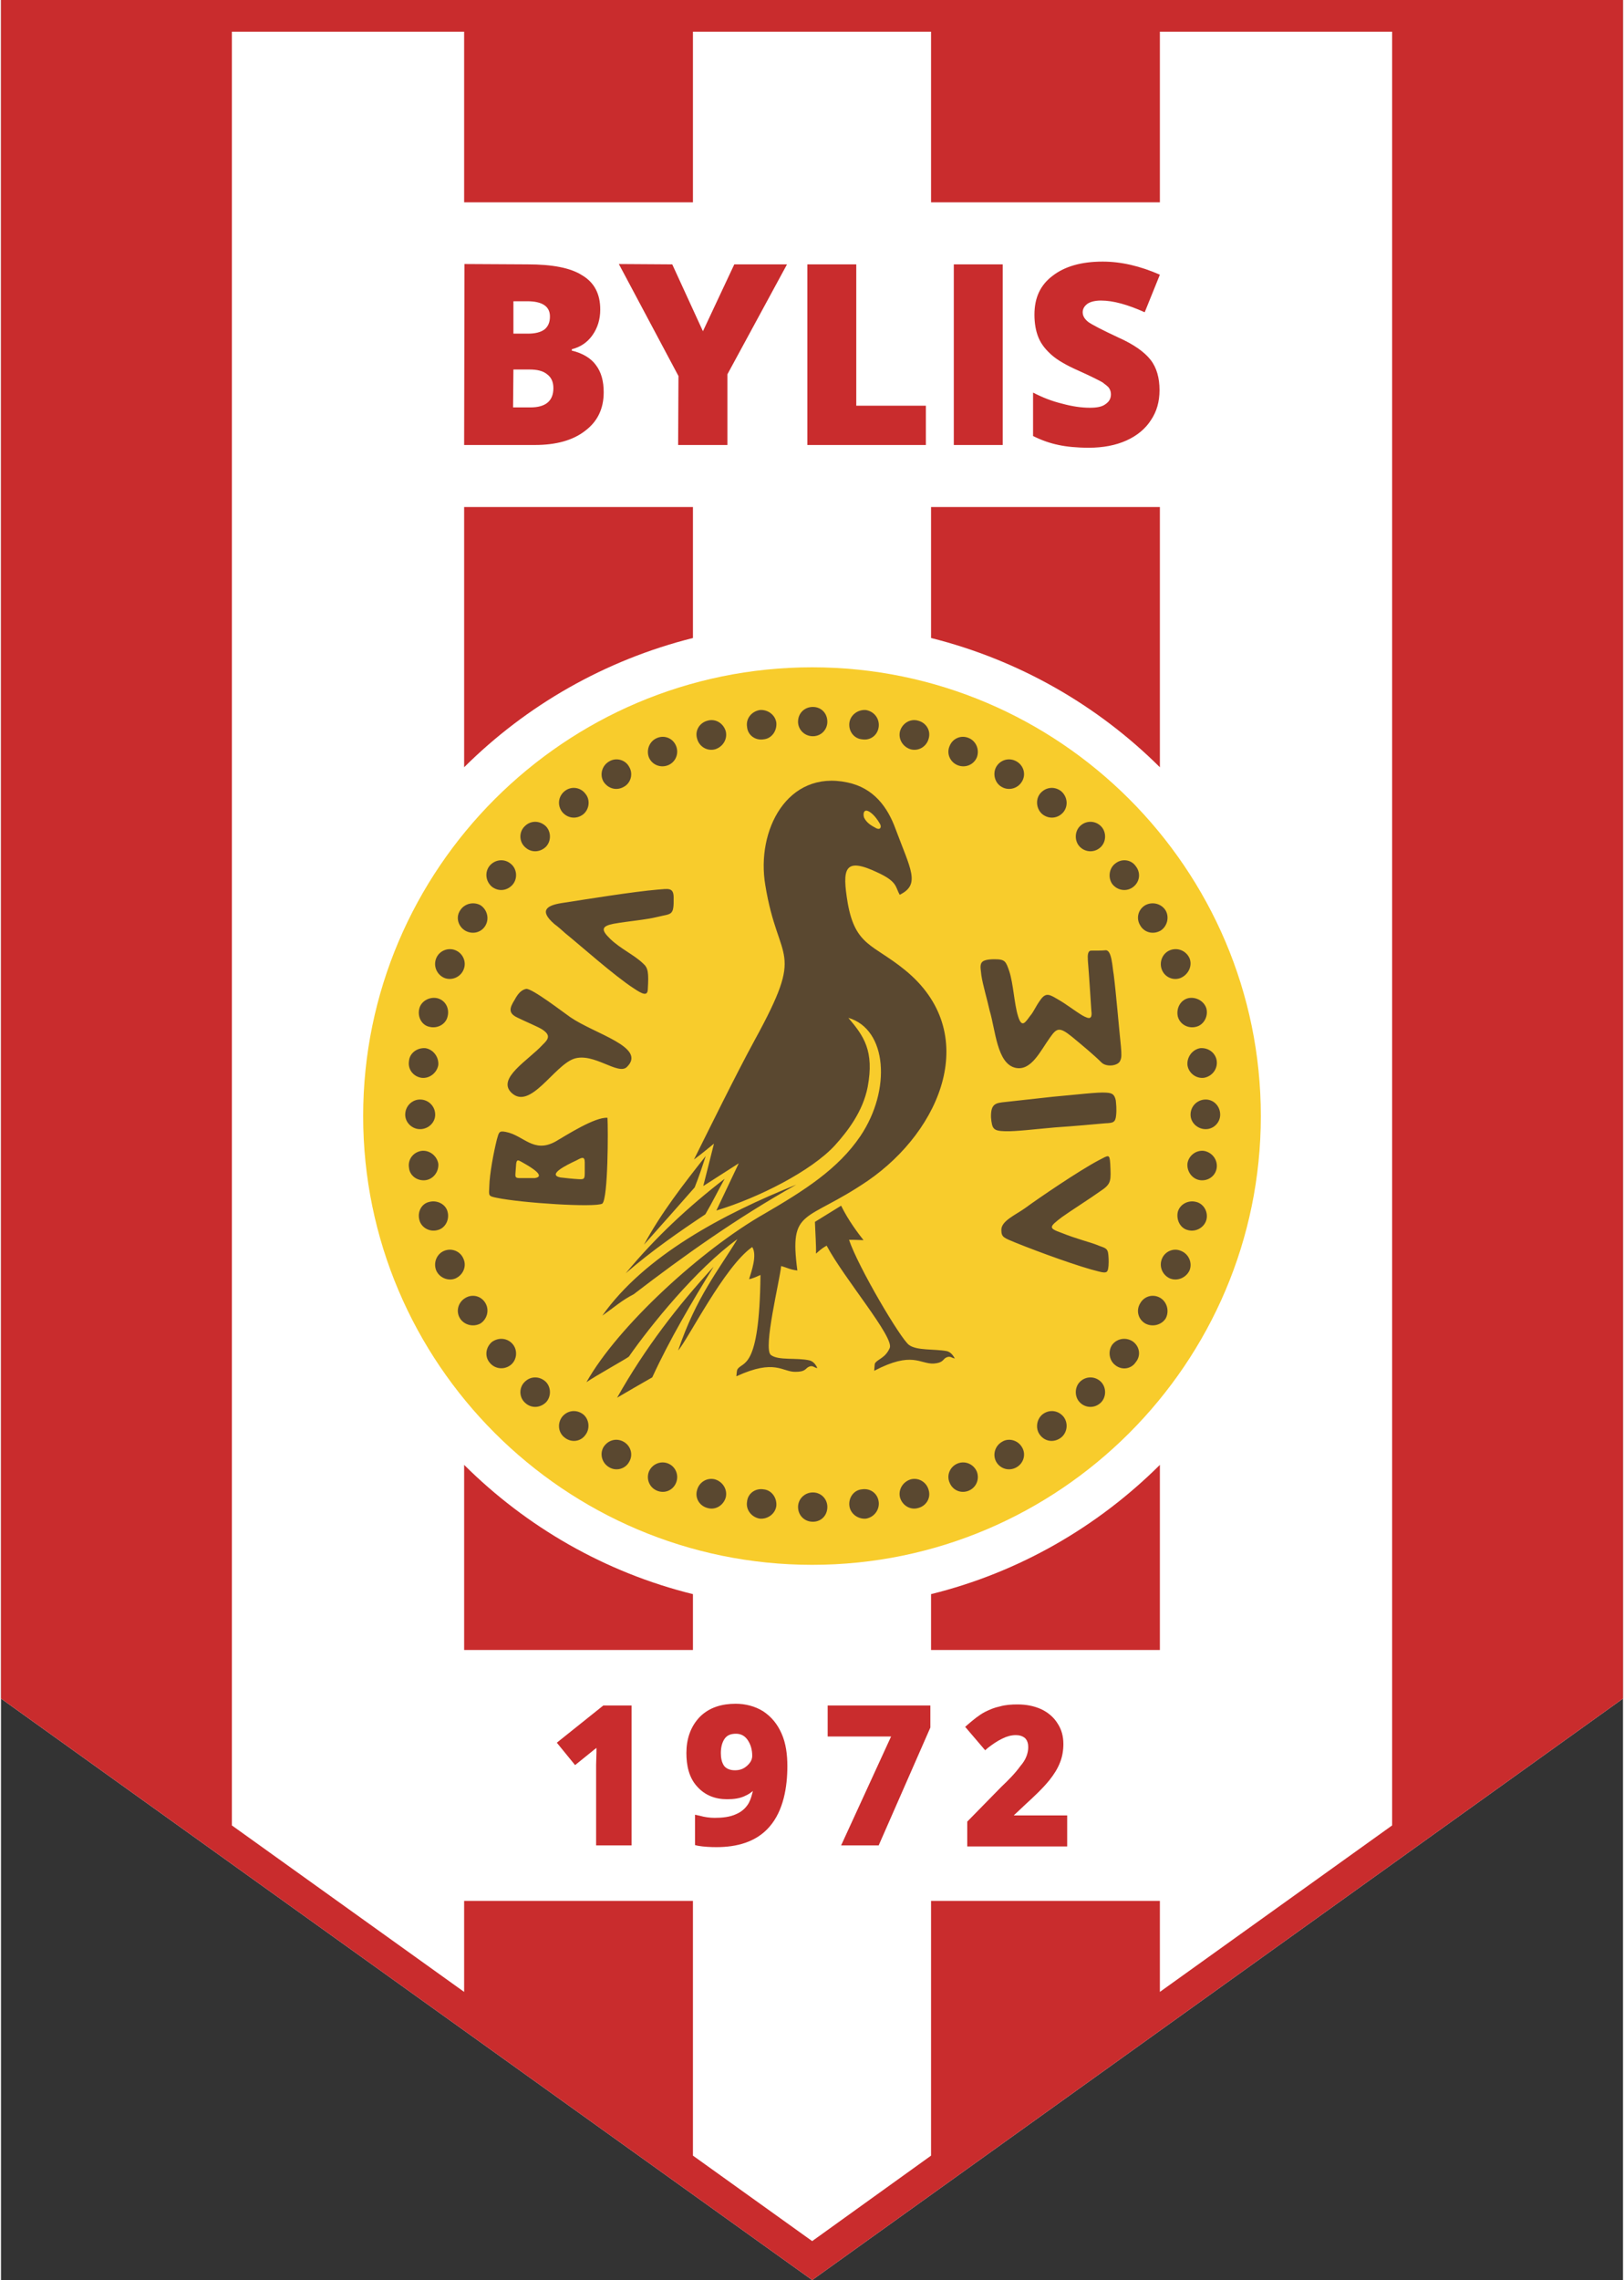
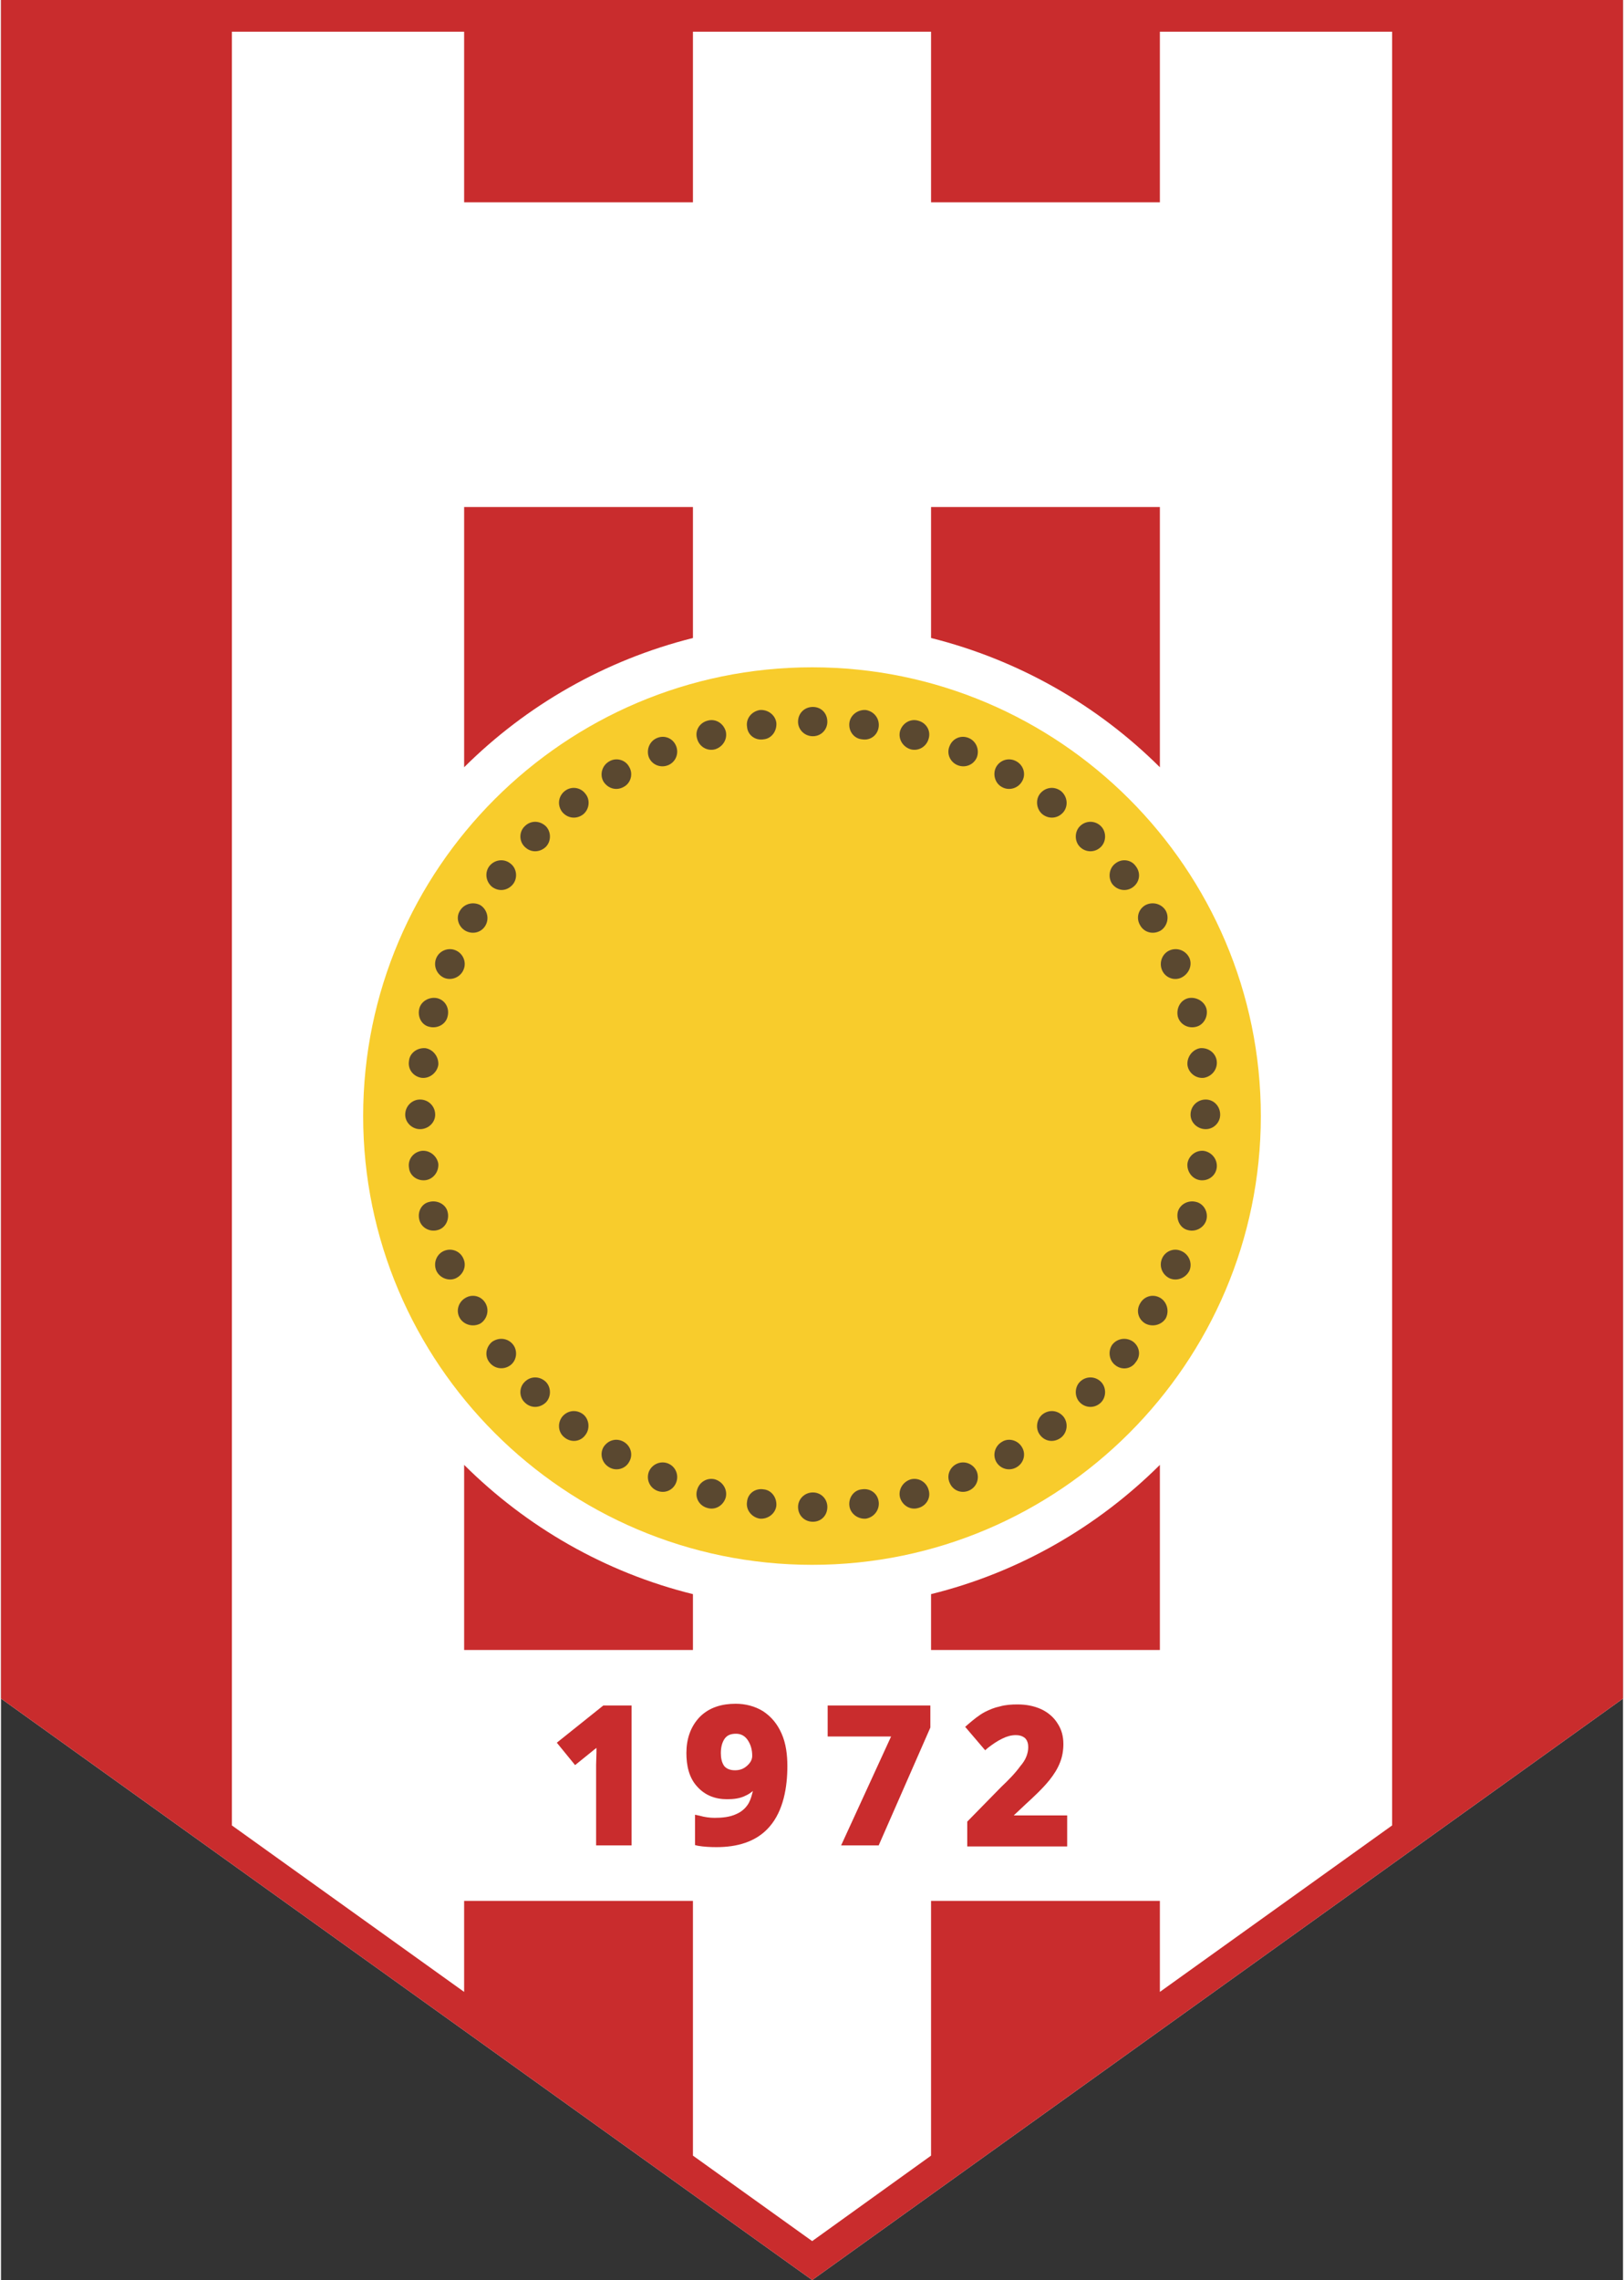
<svg xmlns="http://www.w3.org/2000/svg" enable-background="new -48.325 -67.986 275 386.472" height="374.651" viewBox="-48.325 -67.986 275 386.472" width="266.915">
  <rect x="-48.325" y="-67.986" width="275" height="386.472" fill="#333333" stroke="none" />
  <g clip-rule="evenodd" fill-rule="evenodd">
    <path d="m89.204 318.486-137.529-98.561v-287.91h137.529 137.471v287.91z" fill="#fff" />
    <path d="m89.204 318.486-137.529-98.562v-287.91h137.529 137.471v287.91zm0-6.601 20.157-14.489v-43.176h38.794v15.424l39.377-28.219v-304.035h-39.377v28.919h-38.794v-28.919h-40.372v28.919h-38.792v-28.919h-39.378v304.035l39.377 28.219v-15.424h38.792v43.176zm-20.215-293.929h-38.792v44.109c10.575-10.517 23.895-18.171 38.792-21.909zm0 184.267c-14.897-3.68-28.218-11.393-38.792-21.909v31.375h38.792zm79.166-184.267h-38.794v22.2c14.898 3.738 28.219 11.393 38.794 21.909zm0 162.357c-10.575 10.517-23.896 18.229-38.794 21.909v9.466h38.794z" fill="#c92c2d" />
    <path d="m165.271 121.189c0-41.89-34.177-76.066-76.067-76.066-41.947 0-76.126 34.177-76.126 76.066s34.179 76.067 76.126 76.067c41.89.001 76.067-34.177 76.067-76.067z" fill="#f8cc2c" />
-     <path d="m69.165 128.552c1.343-.994 2.453-1.928 3.388-2.687l-1.812 7.186 6.018-3.856-3.798 8.003c7.187-2.162 16.125-6.719 20.098-11.042 2.161-2.395 4.731-5.725 5.551-9.873 1.167-6.193-.7-8.705-3.272-11.743 6.602 1.928 7.304 12.21 2.045 20.039-3.796 5.608-9.522 9.231-16.241 13.146-10.691 6.074-24.889 19.103-30.205 28.568 1.519-1.053 6.777-3.973 7.187-4.323 3.622-5.201 11.392-14.84 18.402-19.922-3.213 5.315-6.952 9.756-10.048 18.869 1.578-1.692 7.828-14.254 12.562-17.527.875 1.345-.117 4.09-.526 5.435.058 0 .41 0 1.928-.702-.175 16.359-3.039 14.548-3.915 16.01-.117.233-.117.7-.175 1.167 6.602-3.037 7.77-.7 10.048-.759 1.636 0 1.636-.525 2.162-.817.76-.41.994.175 1.52.175-.292-.644-.701-1.11-1.285-1.286-2.22-.525-5.316.059-6.602-.934-1.345-1.111 1.519-12.62 1.752-15.073 1.052.292 1.403.584 2.747.759-1.403-10.691 1.343-8.005 11.918-15.19 12.562-8.646 19.338-25.181 6.31-35.755-5.376-4.381-8.413-4.031-9.699-11.393-.934-5.726-.642-7.829 5.026-5.142 3.445 1.578 3.037 2.454 3.796 3.798 3.564-1.753 1.869-4.265-.701-11.158-1.344-3.682-3.681-6.953-8.18-7.889-10.165-2.161-15.481 8.122-13.904 17.411 2.22 13.671 6.952 10.282-1.812 26.29-3.097 5.667-7.888 15.424-10.283 20.215zm-33.419-3.39c.351-1.227.351-1.519 1.519-1.285 3.038.584 4.674 3.681 8.413 1.636 1.812-1.052 6.718-4.207 8.822-4.03.117 1.868.117 13.672-.876 14.547-1.227.7-13.788-.116-17.936-.994-1.46-.292-1.285-.351-1.227-1.926.059-2.221.76-5.844 1.285-7.948zm88.044 17.527c3.914 1.578 10.808 4.09 14.022 4.849 1.52.409 1.52 0 1.637-.992.058-.819 0-1.636-.059-2.045-.119-1.053-.819-.994-1.87-1.461-1.345-.525-3.39-.992-6.018-2.045-2.279-.817-2.162-.992.058-2.688 1.462-1.051 4.791-3.153 6.66-4.498 1.754-1.17 1.637-1.753 1.52-4.499-.116-1.753-.233-1.52-1.928-.642-3.331 1.751-10.283 6.485-12.503 8.119-1.637 1.17-4.032 2.162-4.032 3.682.001 1.287.41 1.345 2.513 2.22zm11.219-38.559c1.167.643 1.751.759 1.518-.935-.059-.877-.351-5.608-.584-8.413-.059-.935 0-1.636.584-1.636.761 0 1.928 0 2.396-.059 1.11-.117 1.169 2.921 1.402 4.09.409 3.213.876 8.88 1.226 12.211.119 1.401.119 1.927-.116 2.396-.292.875-2.278 1.168-3.154.35-1.345-1.344-3.331-2.979-5.023-4.382-2.104-1.694-2.57-1.519-3.682.059-1.694 2.337-3.212 5.783-5.901 5.2-3.154-.702-3.388-6.427-4.382-9.698-.408-1.87-1.167-4.382-1.4-5.96-.059-.759-.292-1.577 0-2.104.233-.467 1.051-.642 2.22-.642 1.812 0 1.929.35 2.512 2.045.7 2.161.817 5.375 1.462 7.536.642 2.162 1.226 1.169 2.043.059.702-.818.877-1.52 1.811-2.805.937-1.285 1.578-.818 2.981 0 1.34.76 2.742 1.871 4.087 2.688zm-13.087 19.631c1.751.059 5.082-.352 8.411-.644 3.448-.233 6.544-.525 8.53-.701 1.345-.059 1.753-.117 1.87-1.344.116-.993 0-2.045-.059-2.57-.233-.993-.584-1.227-1.637-1.285-1.343-.116-5.082.351-9.056.701-3.153.351-5.841.643-7.943.876-1.695.175-2.572.233-2.515 2.629.177 1.986.413 2.279 2.399 2.338zm-76.419-35.114c-2.628-2.278-1.343-3.154 1.227-3.563 4.557-.701 12.152-1.929 16.242-2.278 1.753-.117 2.747-.468 2.747 1.343.058 3.155-.352 2.688-2.688 3.272-2.162.526-4.791.701-7.479 1.168-2.045.409-2.22.993-.584 2.571 1.752 1.693 4.031 2.688 5.55 4.148.876.759.993 1.519.817 4.44-.059 1.168-.934.759-2.337-.177-3.272-2.103-9.23-7.419-11.625-9.347-.585-.525-1.227-1.109-1.87-1.577zm-2.045 17.878c-.583-.409-2.98-1.401-4.265-2.045-1.577-.76-1.285-1.636-.409-3.038.467-.877 1.051-1.636 1.928-1.811.993-.118 6.367 4.03 7.477 4.79 4.148 2.863 12.97 5.083 9.64 8.413-1.46 1.577-5.667-2.513-9.055-1.344-3.389 1.228-7.362 8.705-10.517 5.784-2.629-2.454 2.863-5.55 5.258-8.18 1.054-.991 1.345-1.634-.057-2.569zm5.726 22.203c-1.752.816-4.907 2.395-2.687 2.862.993.116 2.045.233 3.038.291.993.059 1.11 0 1.11-1.051 0-.761 0-1.11 0-1.811 0-1.111-.585-.761-1.461-.291zm-8.939.408c-.76-.408-1.11-.761-1.227.117-.059.7-.059.875-.117 1.577-.059.76 0 .876.876.876h2.395c1.929-.292-.583-1.811-1.927-2.57zm49.427 9.989 4.439-2.745c1.227 2.512 2.921 4.731 3.799 5.843-1.345-.059-1.695-.059-2.456-.059 1.52 4.557 8.764 16.825 10.167 17.819 1.344.992 4.206.642 6.426 1.051.643.175.993.644 1.345 1.228-.469 0-.761-.525-1.52-.117-.525.292-.467.876-2.045.992-2.396.117-3.623-2.161-10.107 1.229.058-.468.058-1.053.116-1.229.411-.759 1.753-.875 2.514-2.628.817-1.812-7.713-11.743-10.691-17.353-.994.525-1.753 1.345-1.812 1.345.059-1.169-.116-3.564-.175-5.376zm-18.521-11.158c-.583 1.812-1.168 3.564-1.869 5.317-2.805 3.212-5.726 6.485-8.588 9.697 2.862-5.315 6.718-10.283 10.457-15.014zm3.213 3.856c-1.11 1.986-2.102 4.031-3.271 6.018-4.382 2.921-9.114 6.193-13.496 9.989 5.025-6.074 10.691-11.334 16.767-16.007zm12.153.992c-10.108 5.668-19.046 12.036-27.577 18.579-2.045 1.051-3.155 2.104-5.316 3.623 7.186-10.165 20.507-17.235 32.893-22.202zm-14.022 13.906c-3.74 6.077-7.42 12.269-10.4 18.753-2.045 1.17-3.972 2.278-5.959 3.448 4.732-8.413 10.341-15.657 16.359-22.201zm26.582-77.002c.643.468 1.17 1.168 1.578 1.869.351.525.175 1.169-.584.818-.877-.468-1.578-.876-2.045-1.753-.235-.525-.176-1.811 1.051-.934z" fill="#5a4830" />
    <path d="m89.321 51.841c1.402 0 2.455 1.052 2.455 2.513 0 1.343-1.053 2.453-2.455 2.453s-2.512-1.11-2.512-2.453c0-1.461 1.11-2.513 2.512-2.513zm-68.473 60.001c.117-1.344 1.403-2.278 2.805-2.161 1.343.233 2.278 1.519 2.162 2.862-.233 1.344-1.519 2.336-2.863 2.161-1.402-.233-2.337-1.46-2.104-2.862zm77.471-59.476c1.401.233 2.337 1.462 2.162 2.863-.176 1.402-1.403 2.337-2.806 2.104-1.401-.117-2.337-1.403-2.162-2.805.175-1.343 1.461-2.278 2.806-2.162zm54.508 76.887c.176-1.345 1.46-2.337 2.804-2.162 1.345.233 2.337 1.461 2.162 2.862-.175 1.345-1.403 2.278-2.804 2.104-1.344-.176-2.278-1.462-2.162-2.804zm-71.861 55.209c1.344.117 2.279 1.403 2.162 2.804-.175 1.345-1.46 2.278-2.804 2.162-1.402-.233-2.396-1.518-2.162-2.862.117-1.404 1.402-2.337 2.804-2.104zm-58.365-81.5c.292-1.228 1.695-2.045 3.038-1.753 1.402.35 2.104 1.753 1.752 3.097-.292 1.343-1.752 2.104-3.096 1.752-1.344-.292-2.044-1.752-1.694-3.096zm84.597-48.784c1.343.351 2.162 1.694 1.754 3.038-.353 1.344-1.695 2.162-3.04 1.811-1.342-.408-2.161-1.752-1.812-3.097.412-1.343 1.755-2.161 3.098-1.752zm43.994 83.255c.35-1.286 1.753-2.045 3.096-1.695 1.286.292 2.103 1.695 1.753 3.037-.351 1.286-1.753 2.104-3.096 1.754-1.345-.293-2.045-1.755-1.753-3.096zm-78.463 45.335c1.343.41 2.162 1.753 1.812 3.098-.41 1.342-1.753 2.161-3.097 1.753-1.344-.353-2.162-1.694-1.753-3.039.35-1.344 1.694-2.163 3.038-1.812zm-47.264-88.336c.525-1.285 2.044-1.869 3.271-1.344 1.285.525 1.927 2.044 1.344 3.33-.526 1.228-1.987 1.869-3.272 1.344-1.285-.584-1.87-2.045-1.343-3.33zm90.264-37.332c1.284.525 1.87 1.985 1.401 3.271-.525 1.285-1.987 1.869-3.271 1.344-1.286-.526-1.928-1.986-1.344-3.271.525-1.286 1.928-1.871 3.214-1.344zm32.775 88.277c.525-1.284 1.986-1.87 3.213-1.343 1.344.525 1.986 2.045 1.461 3.329-.584 1.228-2.045 1.87-3.331 1.345-1.284-.586-1.87-2.045-1.343-3.331zm-83.721 34.703c1.285.525 1.869 1.987 1.343 3.273-.526 1.283-1.928 1.867-3.213 1.342s-1.87-1.928-1.402-3.212c.526-1.286 1.986-1.928 3.272-1.403zm-35.288-93.711c.702-1.169 2.22-1.577 3.447-.935 1.11.701 1.578 2.221.876 3.447-.7 1.227-2.22 1.577-3.447.876-1.168-.7-1.635-2.22-.876-3.388zm94.353-25.298c1.229.702 1.637 2.221.937 3.389-.7 1.227-2.278 1.637-3.448.936-1.167-.643-1.576-2.221-.934-3.389.7-1.227 2.219-1.636 3.445-.936zm20.975 91.843c.7-1.228 2.22-1.636 3.447-.877 1.109.702 1.518 2.22.876 3.447-.701 1.109-2.221 1.52-3.448.876-1.225-.7-1.633-2.22-.875-3.446zm-87.576 23.485c1.227.702 1.635 2.22.935 3.389-.643 1.229-2.22 1.637-3.388.935-1.228-.701-1.636-2.221-.993-3.388.758-1.228 2.219-1.637 3.446-.936zm-22.786-97.567c.877-1.11 2.454-1.344 3.564-.467 1.11.818 1.285 2.453.468 3.505-.876 1.11-2.396 1.345-3.564.468-1.052-.876-1.286-2.396-.468-3.506zm96.925-12.735c1.051.876 1.284 2.395.467 3.505-.875 1.11-2.395 1.344-3.564.467-1.051-.817-1.284-2.453-.467-3.505.877-1.111 2.395-1.344 3.564-.467zm8.705 93.828c.876-1.111 2.453-1.286 3.563-.467 1.111.875 1.286 2.395.411 3.445-.762 1.17-2.337 1.403-3.448.527-1.11-.819-1.285-2.454-.526-3.505zm-89.739 11.801c1.052.819 1.228 2.453.41 3.506-.818 1.168-2.395 1.345-3.505.467-1.11-.816-1.286-2.395-.468-3.504.876-1.112 2.395-1.345 3.563-.469zm-9.874-99.67c.994-.994 2.513-.994 3.565 0 .934.935.934 2.571 0 3.505-1.052.993-2.571.993-3.565 0-.993-.934-.993-2.571 0-3.505zm97.685 0c.934.935.934 2.571 0 3.505-.993.993-2.57.993-3.565 0-.934-.934-.934-2.57 0-3.505.995-.994 2.572-.994 3.565 0zm-3.565 94.178c.995-.994 2.572-.994 3.565 0 .934.935.934 2.57 0 3.505-.993.994-2.57.994-3.565 0-.934-.934-.934-2.57 0-3.505zm-90.555 0c.934.935.934 2.57 0 3.505-1.052.994-2.571.994-3.565 0-.993-.935-.993-2.57 0-3.505.994-.994 2.513-.994 3.565 0zm3.214-100.137c1.11-.877 2.687-.644 3.505.467.876 1.052.642 2.688-.41 3.505-1.168.877-2.687.644-3.563-.467-.819-1.111-.643-2.629.468-3.505zm96.808 12.735c.875 1.11.7 2.63-.411 3.506-1.109.877-2.687.643-3.563-.468-.759-1.052-.584-2.687.525-3.505 1.112-.877 2.687-.643 3.449.467zm-15.777 92.894c1.17-.876 2.689-.643 3.564.469.817 1.109.584 2.688-.467 3.504-1.169.878-2.687.701-3.564-.467-.817-1.053-.583-2.687.467-3.506zm-89.795-11.801c.817 1.051.642 2.687-.468 3.506-1.11.817-2.687.643-3.564-.527-.818-1.051-.584-2.57.467-3.445 1.169-.82 2.688-.646 3.565.466zm16.3-98.854c1.168-.7 2.745-.291 3.388.936.701 1.168.292 2.746-.935 3.389-1.227.701-2.688.291-3.447-.936-.642-1.168-.234-2.687.994-3.389zm94.354 25.298c.642 1.168.233 2.688-.876 3.389-1.228.701-2.747.351-3.447-.876-.759-1.227-.351-2.746.875-3.447 1.227-.643 2.747-.235 3.448.934zm-27.752 90.03c1.111-.701 2.689-.292 3.39.936.7 1.167.292 2.687-.937 3.388-1.226.702-2.745.294-3.445-.935-.643-1.169-.234-2.686.992-3.389zm-87.577-23.485c.702 1.226.234 2.746-.876 3.446-1.227.644-2.745.233-3.447-.876-.759-1.228-.292-2.745.876-3.447 1.227-.759 2.747-.35 3.447.877zm29.095-95.814c1.285-.526 2.687.059 3.213 1.344.525 1.285-.058 2.745-1.343 3.271-1.286.525-2.747-.059-3.272-1.344-.467-1.286.117-2.746 1.402-3.271zm90.265 37.332c.525 1.285-.175 2.746-1.461 3.33-1.227.525-2.688-.059-3.213-1.344-.527-1.286.059-2.805 1.343-3.33 1.286-.525 2.747.058 3.331 1.344zm-39.319 85.648c1.284-.525 2.746.117 3.271 1.403.469 1.284-.117 2.687-1.401 3.212-1.286.525-2.688-.059-3.214-1.342-.584-1.286.058-2.748 1.344-3.273zm-83.779-34.703c.583 1.286-.059 2.745-1.344 3.331-1.228.525-2.746-.117-3.271-1.345-.526-1.284.058-2.804 1.343-3.329 1.285-.527 2.745.059 3.272 1.343zm41.364-91.199c1.343-.409 2.687.409 3.097 1.752.35 1.345-.468 2.688-1.812 3.097-1.344.352-2.688-.467-3.038-1.811-.409-1.344.409-2.688 1.753-3.038zm84.596 48.784c.35 1.344-.467 2.804-1.753 3.096-1.343.352-2.746-.409-3.096-1.752-.292-1.344.408-2.747 1.753-3.097 1.343-.292 2.746.525 3.096 1.753zm-50.128 79.806c1.345-.351 2.688.469 3.04 1.812.408 1.345-.411 2.687-1.754 3.039-1.344.408-2.687-.411-3.098-1.753-.349-1.345.471-2.688 1.812-3.098zm-78.52-45.335c.351 1.342-.409 2.804-1.752 3.096-1.343.35-2.746-.468-3.038-1.754-.35-1.342.35-2.745 1.695-3.037 1.342-.35 2.803.408 3.095 1.695zm52.932-85.067c1.343-.116 2.628.818 2.804 2.162.118 1.401-.817 2.688-2.162 2.805-1.402.233-2.688-.701-2.804-2.104-.234-1.401.76-2.629 2.162-2.863zm77.469 59.476c.175 1.402-.817 2.629-2.162 2.862-1.344.175-2.628-.817-2.804-2.161-.116-1.344.817-2.629 2.162-2.862 1.401-.118 2.629.817 2.804 2.161zm-60.177 72.62c1.461-.233 2.688.7 2.864 2.104.175 1.345-.761 2.629-2.162 2.862-1.345.116-2.631-.817-2.806-2.162-.174-1.401.762-2.687 2.104-2.804zm60.761-63.506c0 1.343-1.109 2.453-2.454 2.453-1.402 0-2.57-1.11-2.57-2.453 0-1.461 1.168-2.57 2.57-2.57 1.345 0 2.454 1.109 2.454 2.57zm-69.056 64.031c1.402 0 2.455 1.111 2.455 2.456 0 1.459-1.053 2.512-2.455 2.512s-2.512-1.053-2.512-2.512c0-1.344 1.11-2.456 2.512-2.456zm-64.033-64.031c0 1.343-1.168 2.453-2.57 2.453-1.343 0-2.512-1.11-2.512-2.453 0-1.461 1.168-2.57 2.512-2.57 1.402 0 2.57 1.109 2.57 2.57zm.527 8.297c.117 1.342-.818 2.628-2.162 2.804-1.402.175-2.688-.759-2.805-2.104-.234-1.401.701-2.629 2.103-2.862 1.345-.175 2.63.817 2.864 2.162z" fill="#5a4830" />
    <g fill="#c92c2d">
-       <path d="m148.096-1.85c0 1.927-.469 3.622-1.461 5.082-.937 1.461-2.337 2.63-4.148 3.447s-3.974 1.227-6.368 1.227c-2.045 0-3.799-.175-5.141-.467-1.403-.292-2.806-.76-4.323-1.519v-7.362c1.575.818 3.212 1.461 4.906 1.87 1.695.467 3.271.7 4.732.7 1.228 0 2.104-.175 2.687-.642.586-.41.878-.936.878-1.637 0-.408-.117-.76-.351-1.109-.235-.292-.644-.584-1.11-.936-.525-.292-1.87-.993-4.09-1.986-1.987-.876-3.505-1.752-4.499-2.629-.992-.876-1.753-1.812-2.22-2.921-.467-1.11-.7-2.454-.7-3.914 0-2.863.992-5.025 3.095-6.602 2.046-1.578 4.85-2.396 8.472-2.396 3.156 0 6.369.759 9.7 2.22l-2.572 6.367c-2.862-1.285-5.316-1.985-7.419-1.985-1.053 0-1.87.233-2.337.584-.525.408-.759.876-.759 1.401 0 .644.35 1.169.934 1.637.642.467 2.337 1.344 5.082 2.629 2.629 1.168 4.44 2.454 5.493 3.798 1.05 1.346 1.519 3.098 1.519 5.143zm-34.879 9.289v-30.614h8.295v30.614zm-24.831 0v-30.614h8.296v23.954h11.801v6.66zm-17.702-19.28 5.316-11.334h8.938l-10.106 18.637v11.977h-8.354l.058-11.686-10.108-18.986 9.055.059zm-32.132 6.486-.059 6.427h2.92c2.63 0 3.915-1.11 3.915-3.272 0-1.052-.352-1.811-1.052-2.337-.702-.583-1.695-.817-2.98-.817h-2.744zm0-6.077h2.453c1.227 0 2.162-.233 2.804-.701.643-.525.935-1.227.935-2.22 0-1.695-1.285-2.57-3.855-2.57h-2.336v5.491zm-8.297-11.801 10.692.059c4.207 0 7.303.584 9.289 1.87 2.045 1.227 3.039 3.155 3.039 5.783 0 1.695-.467 3.155-1.344 4.382s-2.045 1.986-3.447 2.337l-.058.233c1.927.468 3.33 1.345 4.147 2.513.876 1.169 1.286 2.688 1.286 4.558 0 2.804-1.052 4.965-3.155 6.543-2.104 1.636-4.967 2.396-8.53 2.396h-11.977z" />
      <path d="m123.381 239.73h9.056v5.259h-16.941v-4.207l5.782-5.901c1.111-1.05 2.337-2.278 3.215-3.504.408-.469.817-1.053 1.051-1.694.175-.467.292-.994.292-1.52s-.117-1.109-.525-1.52c-.467-.409-1.051-.525-1.578-.525-.817 0-1.576.233-2.278.585-.876.409-1.693.992-2.454 1.576l-.467.409-3.39-3.972.47-.41c.875-.759 1.867-1.576 2.861-2.104.817-.408 1.637-.759 2.513-.934.994-.292 2.045-.351 3.037-.351 1.402 0 2.747.233 4.031.817 1.111.525 2.104 1.344 2.747 2.395.701 1.053.992 2.221.992 3.507 0 1.051-.175 2.161-.583 3.153-.409 1.053-1.053 2.045-1.753 2.923-1.17 1.459-2.746 2.921-4.091 4.148zm-20.798-13.378h-10.75v-5.258h17.41v3.74l-8.763 19.98h-6.369zm-23.427 9.232c-.351.292-.76.583-1.168.759-.993.525-2.104.642-3.213.642-1.987 0-3.74-.642-5.083-2.161-1.402-1.518-1.812-3.621-1.812-5.666 0-2.278.643-4.44 2.279-6.135 1.635-1.637 3.797-2.221 6.075-2.221 1.637 0 3.272.409 4.674 1.284 1.403.937 2.396 2.162 3.097 3.74.76 1.694.993 3.623.993 5.551 0 3.504-.642 7.536-3.038 10.281-2.278 2.631-5.608 3.448-8.997 3.448-.993 0-2.162-.059-3.155-.234l-.467-.116v-5.143l.818.177c.817.233 1.694.351 2.512.351 1.227 0 2.57-.117 3.681-.645.935-.408 1.636-1.05 2.103-1.867.35-.645.525-1.345.701-2.045zm-26.524-7.305c-.176.176-.41.292-.585.467l-3.038 2.456-3.097-3.798 7.888-6.311h4.79v23.721h-6.018v-13.671l.06-2.104zm23.66-2.394c-.76 0-1.402.175-1.869.759-.526.702-.702 1.636-.702 2.514 0 .759.117 1.576.583 2.22.468.525 1.11.7 1.812.7.818 0 1.46-.233 2.045-.759.525-.469.877-.994.877-1.694 0-.994-.234-1.929-.818-2.745-.466-.646-1.109-.995-1.928-.995z" />
    </g>
  </g>
</svg>